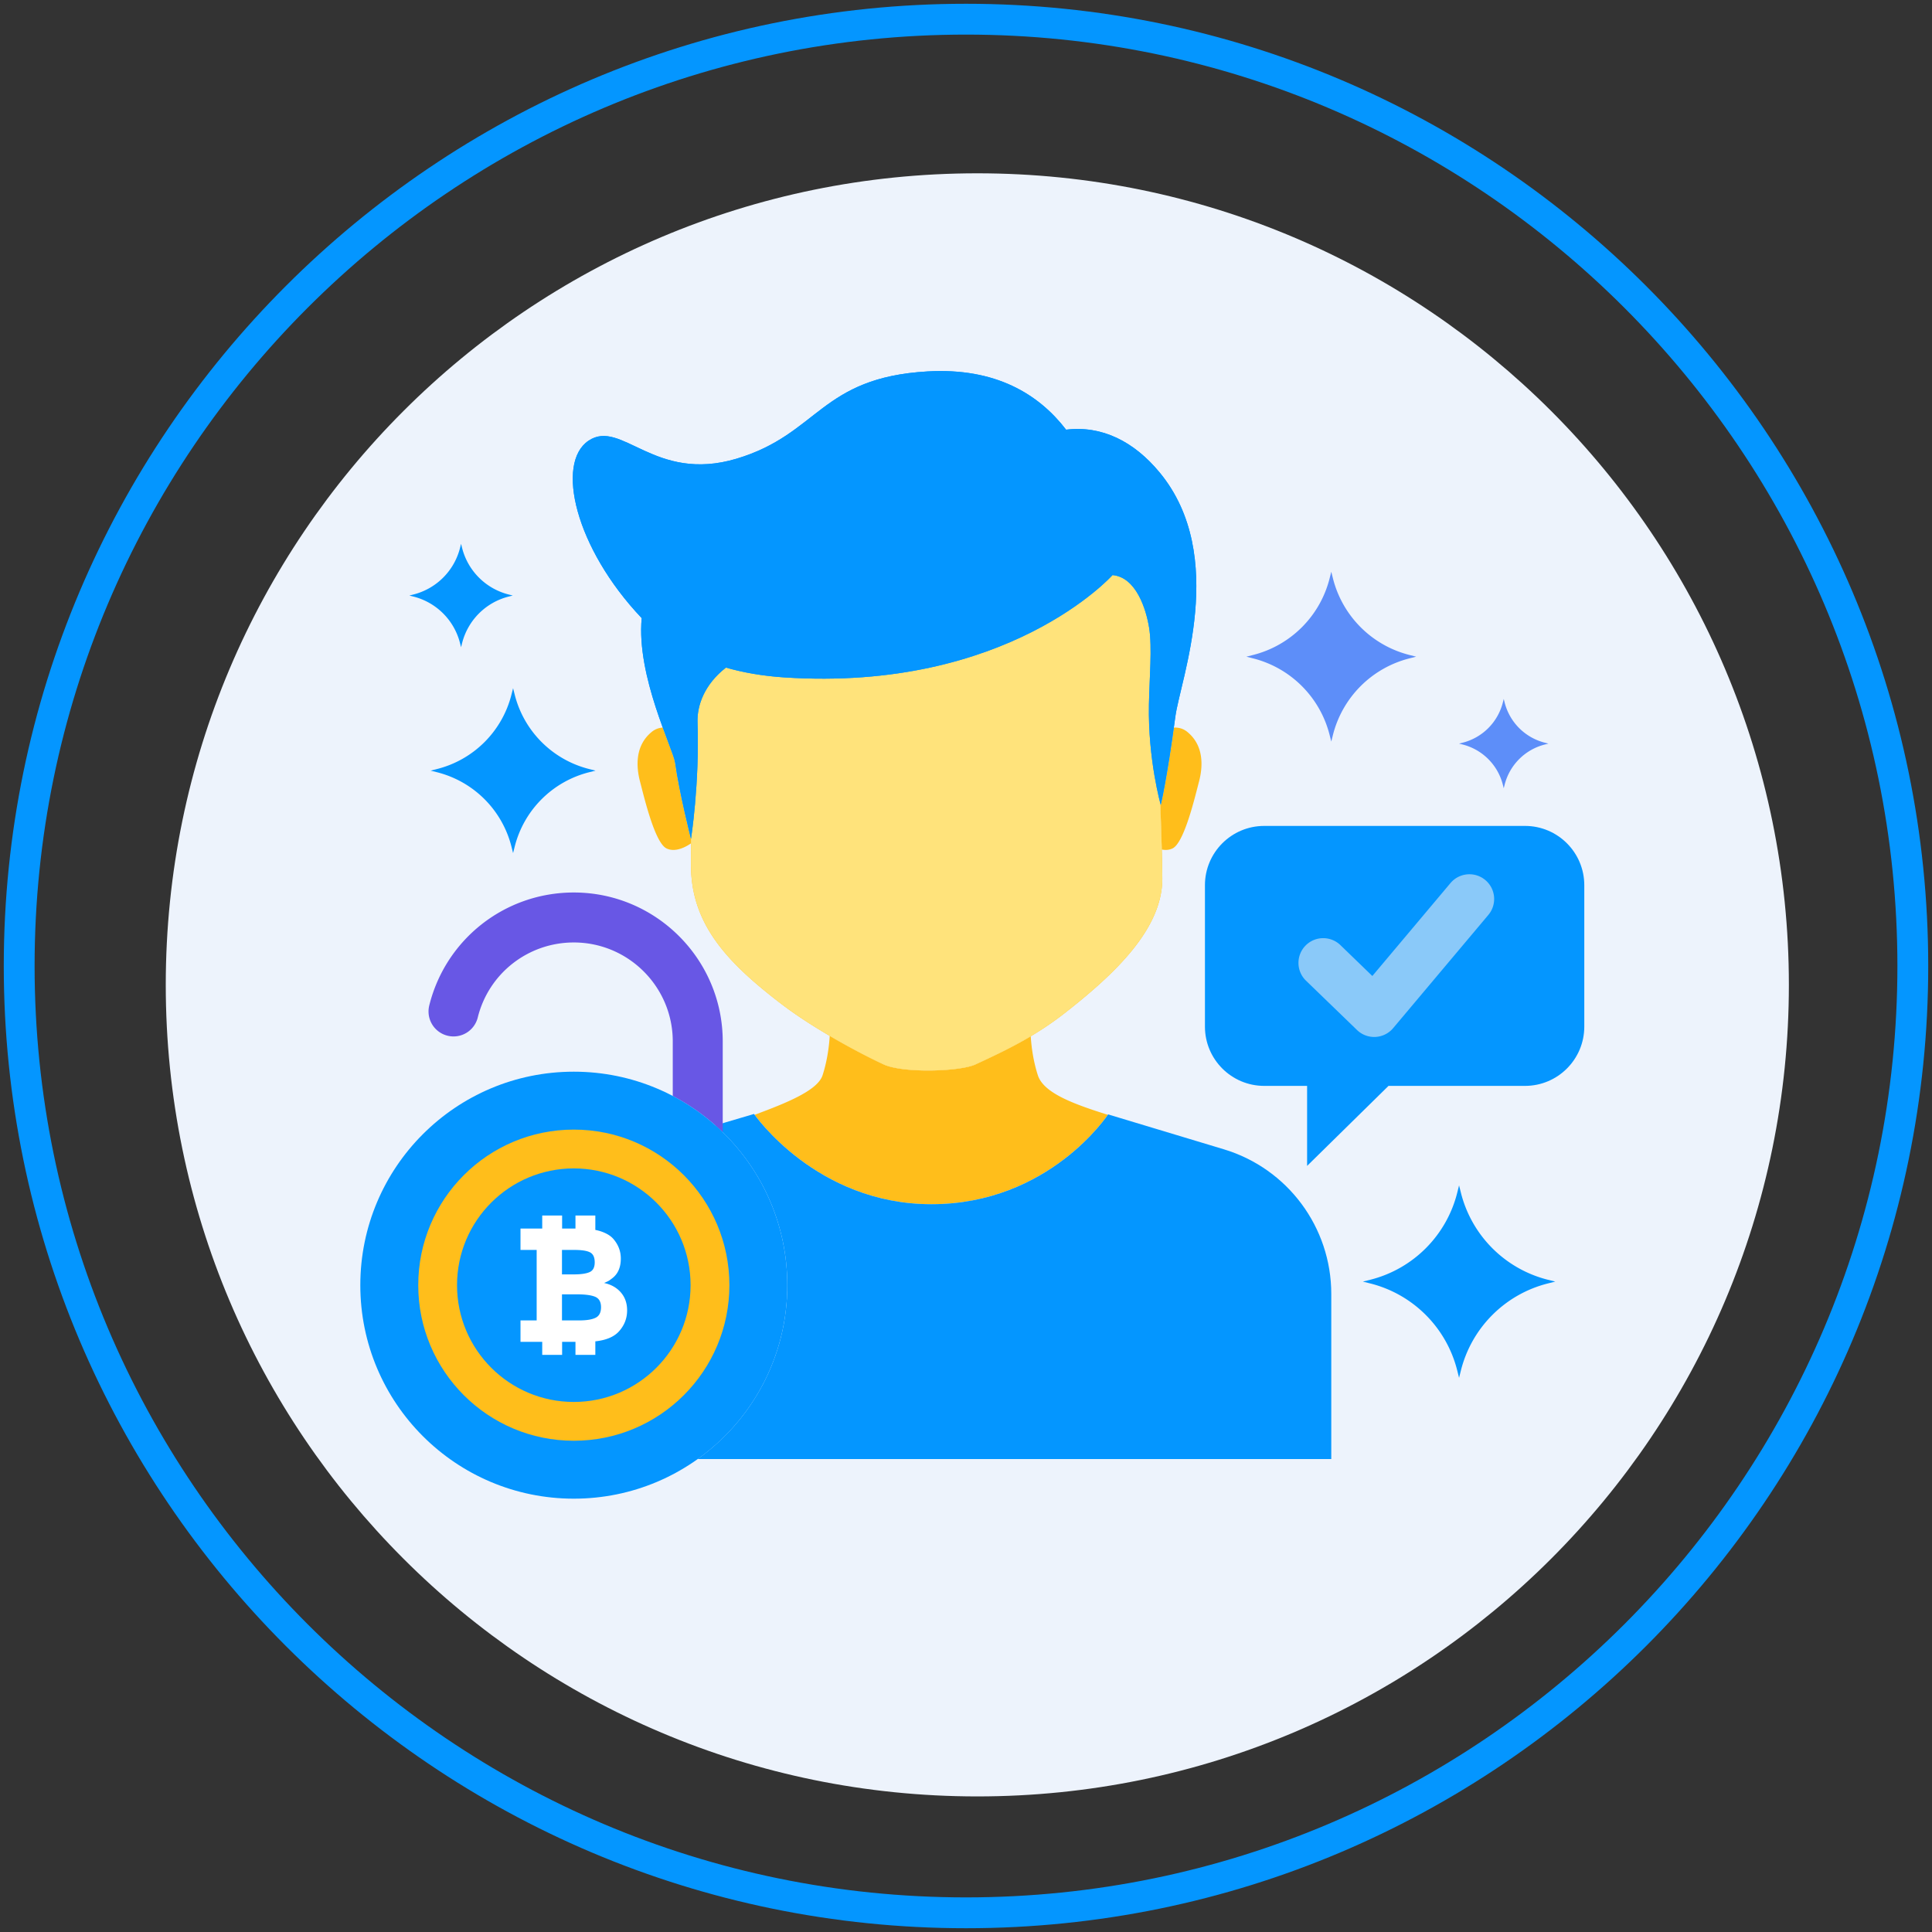
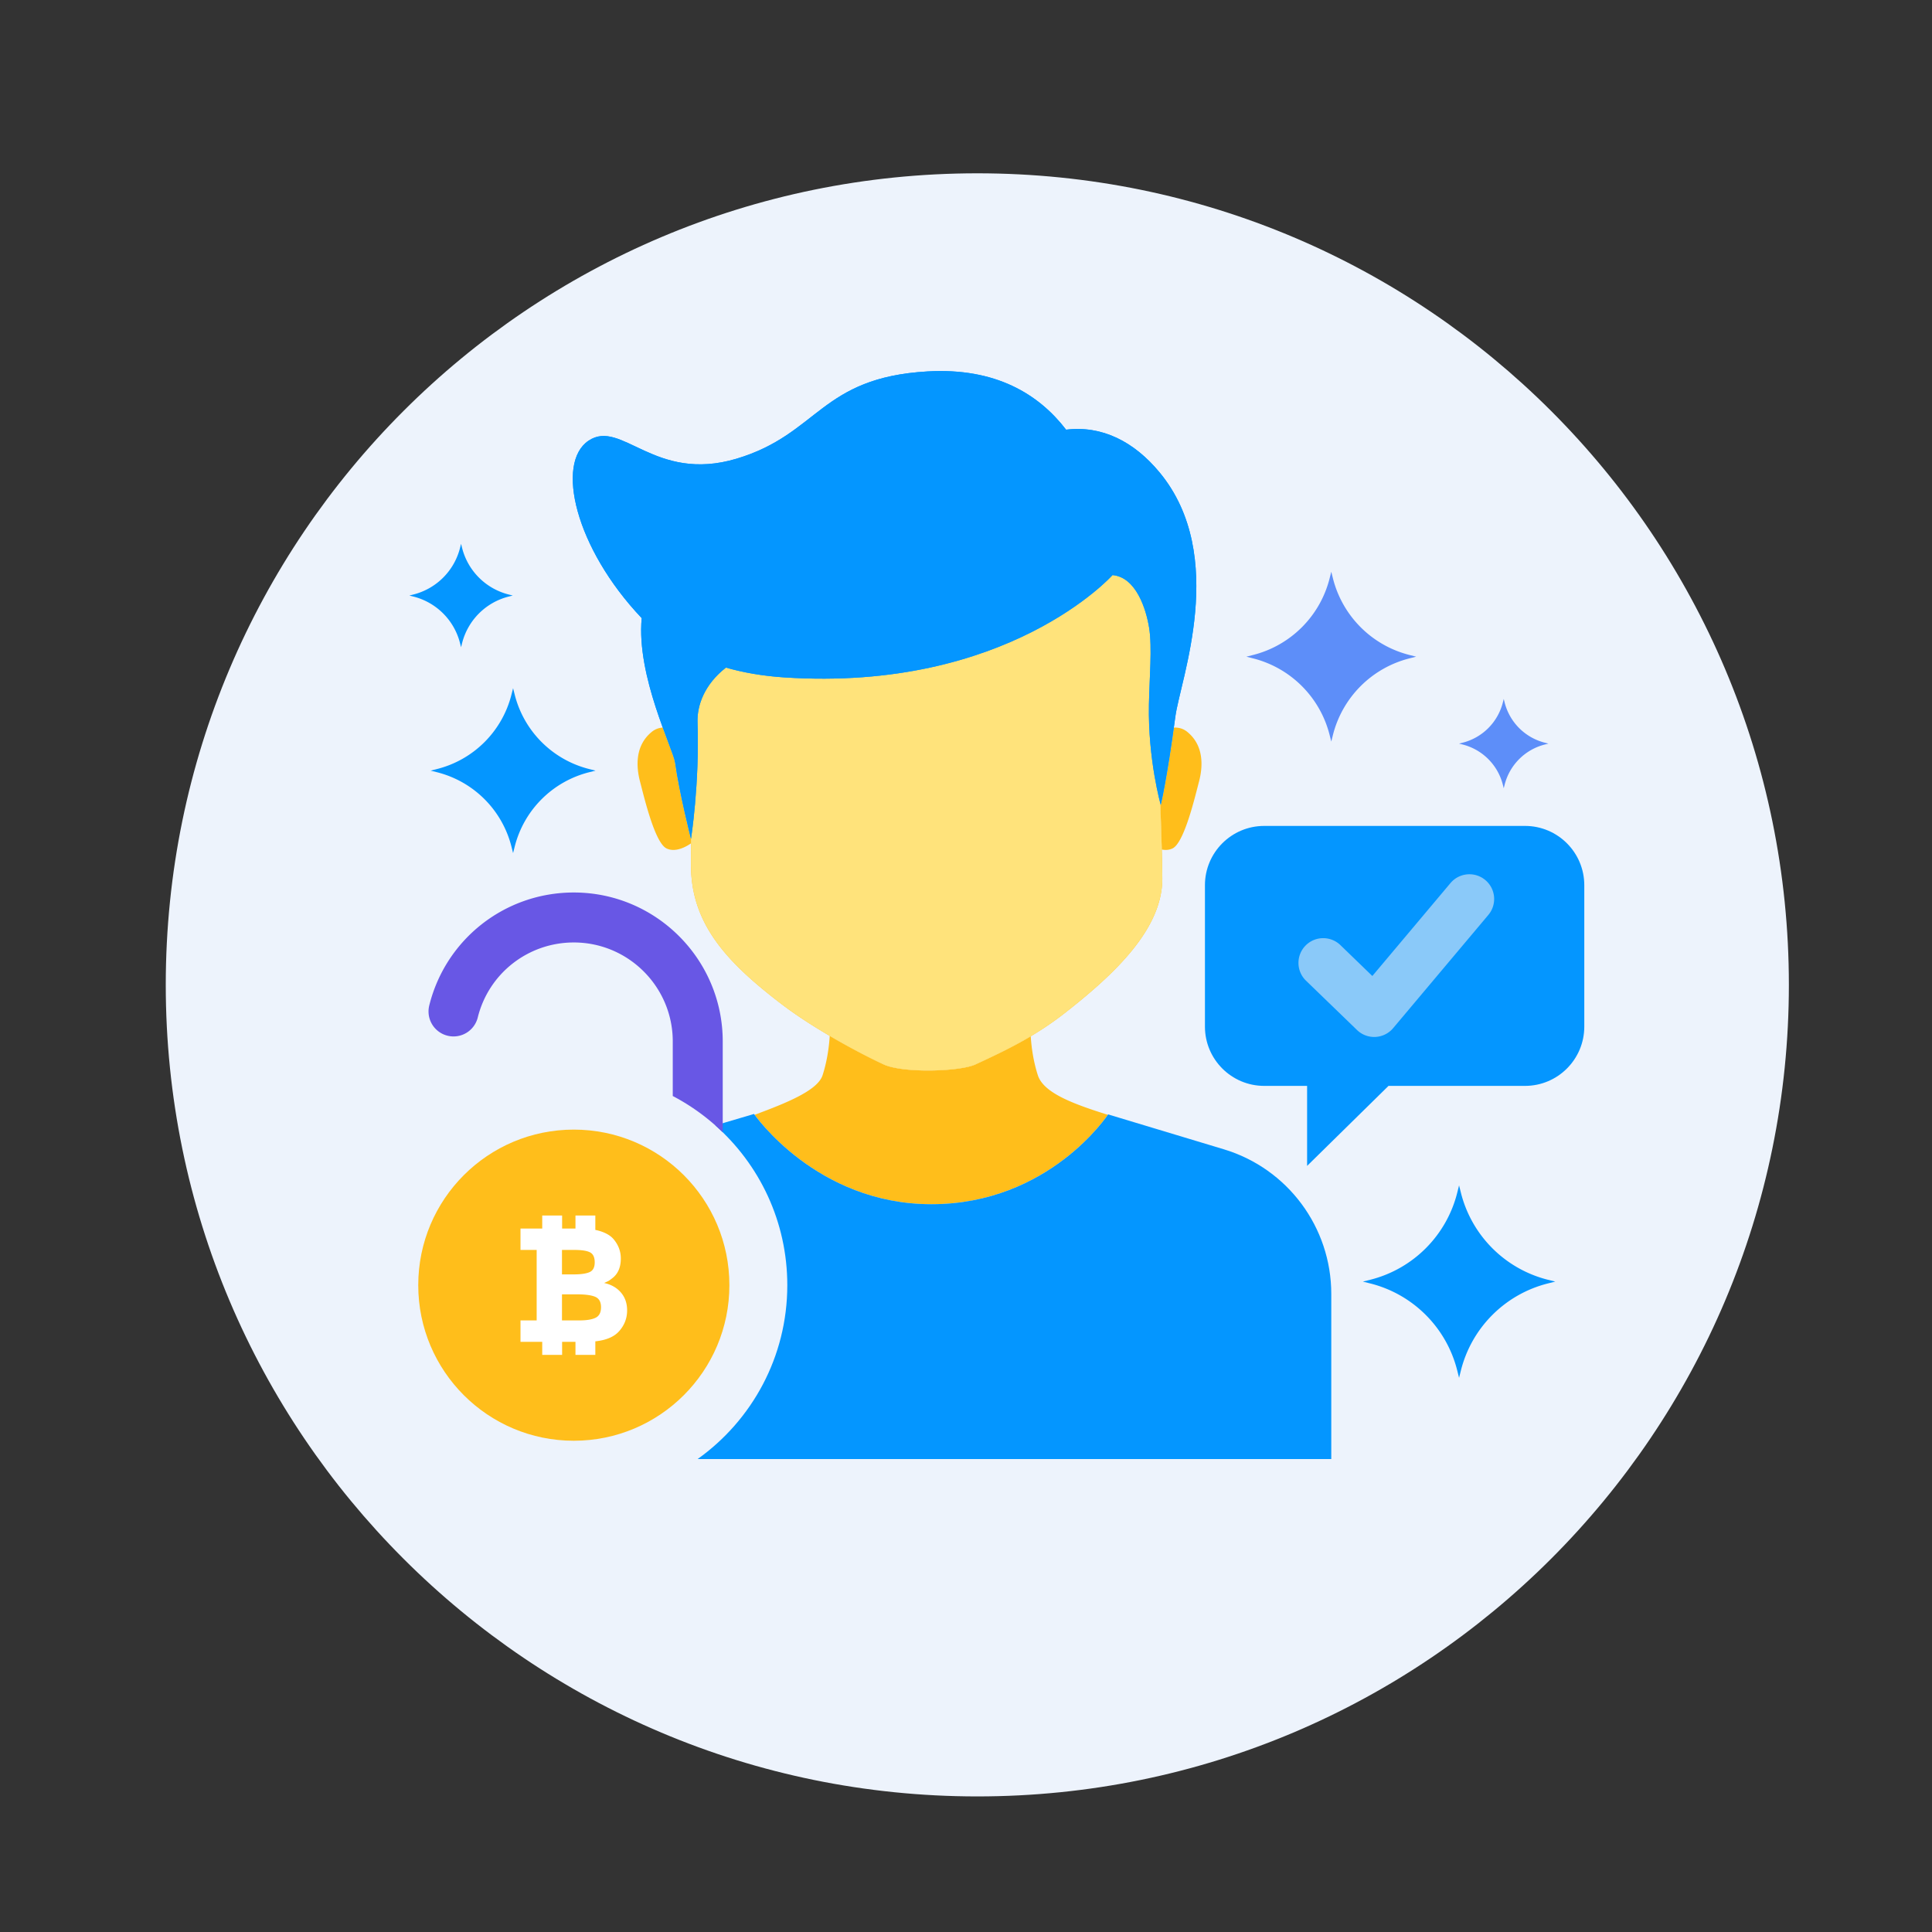
<svg xmlns="http://www.w3.org/2000/svg" width="100" class="svg-icon" style="width: 0.1em;height: 0.1em;vertical-align: middle;fill: currentColor;overflow: hidden;" viewBox="0 0 1024 1024" version="1.1">
  <rect x="0" y="0" width="1024" height="1024" fill="#333333" stroke="none" />
  <path d="M517.998 91.856c-237.556 0-430.14 192.588-430.14 430.148 0 237.548 192.584 430.136 430.14 430.136S948.14 759.552 948.14 522.004c0.002-237.56-192.584-430.148-430.142-430.148z" fill="#EDF3FC" />
-   <path d="M511.998 2C230.784 2 2 230.784 2 512.004 2 793.212 230.784 1022 511.998 1022 793.214 1022 1022 793.212 1022 512.004 1022 230.784 793.214 2 511.998 2z m0 1003.656c-272.206 0-493.66-221.456-493.66-493.652 0-272.21 221.456-493.668 493.66-493.668s493.664 221.458 493.664 493.668c0 272.198-221.458 493.652-493.664 493.652z" fill="rgb(4, 150, 255)" />
  <path d="M820.456 678.306a63.5 63.5 0 0 1-46.148-46.146l-0.972-3.88-0.97 3.88a63.496 63.496 0 0 1-46.146 46.146l-3.878 0.968 3.878 0.968a63.482 63.482 0 0 1 46.146 46.148l0.97 3.878 0.972-3.878a63.488 63.488 0 0 1 46.148-46.148l3.88-0.968-3.88-0.968z" fill="rgb(4, 150, 255)" />
  <path d="M269.692 315.116a34.11 34.11 0 0 1-24.798-24.792l-0.52-2.082-0.526 2.082a34.096 34.096 0 0 1-24.798 24.792l-2.08 0.524 2.08 0.534a34.086 34.086 0 0 1 24.798 24.794l0.526 2.082 0.52-2.082a34.1 34.1 0 0 1 24.798-24.794l2.084-0.534-2.084-0.524zM312.322 407.614a54.382 54.382 0 0 1-39.542-39.54l-0.836-3.316-0.834 3.316a54.38 54.38 0 0 1-39.544 39.54l-3.32 0.84 3.32 0.832a54.396 54.396 0 0 1 39.544 39.542l0.834 3.324 0.836-3.324a54.388 54.388 0 0 1 39.542-39.542l3.326-0.832-3.326-0.84z" fill="rgb(4, 150, 255)" />
  <path d="M747.182 347.182a56.024 56.024 0 0 1-40.722-40.718l-0.854-3.418-0.862 3.418a56.008 56.008 0 0 1-40.722 40.718l-3.418 0.872 3.418 0.866a55.99 55.99 0 0 1 40.722 40.704l0.862 3.426 0.854-3.426a56 56 0 0 1 40.722-40.704l3.422-0.866-3.422-0.872zM818.886 393.668a29.47 29.47 0 0 1-21.424-21.418l-0.448-1.802-0.454 1.802a29.47 29.47 0 0 1-21.424 21.418l-1.798 0.458 1.798 0.458a29.454 29.454 0 0 1 21.424 21.414l0.454 1.8 0.448-1.8a29.46 29.46 0 0 1 21.424-21.414l1.8-0.458-1.8-0.458z" fill="#5D8EF9" />
  <path d="M629.272 387.894c-2.218-1.804-4.672-2.378-7.114-2.242-4.084 29.496-6.942 40.95-6.942 40.95s-0.096-0.34-0.26-0.962c0.332 9.344 0.606 17.736 0.798 24.626 1.886 0.362 3.88 0.312 5.738-0.594 6.226-3.042 11.928-27.524 14.014-35.434 2.08-7.906 2.72-19.058-6.234-26.344zM357.826 404.222c-0.36-2.618-3.212-9.462-6.544-18.578a9.878 9.878 0 0 0-5.822 2.25c-8.954 7.286-8.308 18.438-6.234 26.344 2.08 7.91 7.79 32.39 14.02 35.434 4.902 2.39 10.756-1.106 13.03-2.704l0.016-2.704 0.024-0.168-0.08 0.524s-6.206-24.33-8.41-40.398z m8.564 39.378zM366.858 440.18c0.122-0.938 0.256-1.994 0.398-3.192v-0.008c-0.142 1.196-0.276 2.264-0.398 3.2zM550.068 569.856c-2.19-6.824-3.306-13.856-3.76-20.602-9.916 5.894-19.646 10.45-29.32 14.926-8.256 3.816-38.406 4.738-48.662-0.028-7.884-3.672-18.198-9.05-28.548-15.13-0.446 6.816-1.564 13.934-3.778 20.832-2.558 7.976-18.496 14.52-36.044 21.008 3.388 4.676 35.916 47.39 93.704 47.39 60.204 0 91.296-44.118 93.52-47.39-18.798-5.902-34.118-11.666-37.112-21.006z" fill="#FFBE1B" />
  <path d="M614.958 425.628c-1.234-4.7-6.502-26.394-5.998-52.202 0.278-14.046 1.754-30.256 0.132-40.52-1.62-10.266-7.028-27.02-19.446-28.098 0 0-55.34 62.022-174.016 54.226-11.512-0.758-21.738-2.574-30.87-5.192-11.31 8.816-15.382 19.922-15.062 29.02 1.05 30.612-2.898 58.034-3.408 61.4a1984.58 1984.58 0 0 0-0.054 14.21c0 31.532 19.424 51.922 48.234 73.898 16.07 12.262 39.18 24.946 53.854 31.778 10.256 4.766 40.406 3.844 48.662 0.028 15.504-7.172 31.152-14.554 47.468-27.32 26.734-20.91 51.594-44.59 51.594-71.192 0.002-6.704-0.432-21.512-1.09-40.036z" fill="#FFBE1B" />
  <path d="M614.958 425.628c-1.234-4.7-6.502-26.394-5.998-52.202 0.278-14.046 1.754-30.256 0.132-40.52-1.62-10.266-7.028-27.02-19.446-28.098 0 0-55.34 62.022-174.016 54.226-11.512-0.758-21.738-2.574-30.87-5.192-11.31 8.816-15.382 19.922-15.062 29.02 1.05 30.612-2.898 58.034-3.408 61.4a1984.58 1984.58 0 0 0-0.054 14.21c0 31.532 19.424 51.922 48.234 73.898 16.07 12.262 39.18 24.946 53.854 31.778 10.256 4.766 40.406 3.844 48.662 0.028 15.504-7.172 31.152-14.554 47.468-27.32 26.734-20.91 51.594-44.59 51.594-71.192 0.002-6.704-0.432-21.512-1.09-40.036z" fill="#FFE37B" />
  <path d="M614.774 250.596c-13.694-16.678-30.798-25.172-49.72-22.856-14.4-18.736-37.216-32.96-73.446-30.876-56.934 3.278-57.578 33.156-101.128 46.226-43.548 13.076-61.086-21.32-78.566-9.496-17.484 11.822-7.172 56.75 28.208 94.036-2.936 30.656 16.718 69.424 17.706 76.592 2.204 16.066 8.412 40.398 8.412 40.398s4.586-29.066 3.462-61.756c-0.32-9.098 3.752-20.204 15.062-29.02 9.13 2.618 19.358 4.434 30.87 5.192 118.676 7.794 174.016-54.226 174.016-54.226 12.418 1.078 17.826 17.832 19.446 28.098 1.62 10.264 0.144 26.472-0.132 40.52-0.568 29.198 6.258 53.174 6.258 53.174s3.232-12.95 7.734-46.79c2.57-19.346 28.12-85.01-8.182-129.216z" fill="rgb(4, 150, 255)" />
  <path d="M614.774 250.596c-13.694-16.678-30.798-25.172-49.72-22.856-14.4-18.736-37.216-32.96-73.446-30.876-56.934 3.278-57.578 33.156-101.128 46.226-43.548 13.076-61.086-21.32-78.566-9.496-17.484 11.822-7.172 56.75 28.208 94.036-2.936 30.656 16.718 69.424 17.706 76.592 2.204 16.066 8.412 40.398 8.412 40.398s4.586-29.066 3.462-61.756c-0.32-9.098 3.752-20.204 15.062-29.02 9.13 2.618 19.358 4.434 30.87 5.192 118.676 7.794 174.016-54.226 174.016-54.226 12.418 1.078 17.826 17.832 19.446 28.098 1.62 10.264 0.144 26.472-0.132 40.52-0.568 29.198 6.258 53.174 6.258 53.174s3.232-12.95 7.734-46.79c2.57-19.346 28.12-85.01-8.182-129.216z" fill="rgb(4, 150, 255)" />
  <path d="M648.65 609.144l-61.33-18.488s-31.14 47.598-93.66 47.598c-61.14 0-94.018-47.832-94.018-47.832l-20.492 6.062c23.386 20.732 38.138 50.978 38.138 84.69 0 38.012-18.764 71.626-47.52 92.144h335.838v-87.524c-0.002-35.316-23.138-66.466-56.956-76.65z" fill="rgb(4, 150, 255)" />
  <path d="M808.28 437.754h-138.21c-17.356 0-31.428 14.078-31.428 31.434v74.926c0 17.356 14.072 31.43 31.428 31.43h22.722v42.41l43.144-42.41h72.346c17.35 0 31.428-14.074 31.428-31.43v-74.926c-0.004-17.356-14.08-31.434-31.43-31.434z" fill="rgb(4, 150, 255) " />
  <path d="M787.26 466.454a13.116 13.116 0 0 0-18.478 1.598l-41.414 49.246-16.92-16.368a13.12 13.12 0 0 0-18.546 0.308 13.12 13.12 0 0 0 0.308 18.548l27.03 26.14a13.114 13.114 0 0 0 19.154-0.988l50.46-60.008a13.112 13.112 0 0 0-1.594-18.476z" fill="#8AC9F9" />
  <path d="M304.126 473.04c-36.356 0-67.858 24.616-76.606 59.86a13.24 13.24 0 0 0 9.662 16.042 13.234 13.234 0 0 0 16.042-9.662c5.81-23.406 26.742-39.754 50.902-39.754 28.922 0 52.452 23.526 52.452 52.444v28.94a113.522 113.522 0 0 1 26.484 19.214v-48.154c0-43.524-35.41-78.93-78.936-78.93z" fill="#6857E5" />
-   <path d="M304.126 568.016c-62.486 0-113.154 50.662-113.154 113.158 0 62.486 50.666 113.152 113.154 113.152 62.512 0 113.162-50.666 113.162-113.152 0-62.496-50.65-113.158-113.162-113.158z" fill="rgb(4, 150, 255)" />
  <path d="M304.126 598.714c-45.534 0-82.446 36.906-82.446 82.46 0 45.534 36.914 82.454 82.446 82.454 45.546 0 82.466-36.92 82.466-82.454 0-45.554-36.92-82.46-82.466-82.46z" fill="#FFBE1B" />
-   <path d="M304.126 619.278c-34.178 0-61.892 27.704-61.892 61.896 0 34.178 27.714 61.89 61.892 61.89 34.192 0 61.898-27.712 61.898-61.89 0-34.194-27.706-61.896-61.898-61.896z" fill="rgb(4, 150, 255)" />
  <path d="M329.084 685.034c-2.206-2.546-5.166-4.226-8.892-5.024 1.03-0.458 1.748-0.792 2.146-0.994 0.404-0.196 1.12-0.702 2.146-1.5 3.04-2.292 4.56-5.794 4.56-10.482 0-3.894-1.342-7.384-4.034-10.474-1.5-1.67-3.71-2.98-6.668-3.956a25.246 25.246 0 0 0-2.804-0.724v-7.642h-10.526v6.906h-7.082v-6.906h-10.538v6.906h-11.516v11.348h8.572v37.36h-8.572v11.34h11.516v6.914h10.538v-6.914h7.082v6.914h10.526v-7.172c5.722-0.608 9.93-2.376 12.556-5.316 2.866-3.206 4.292-6.902 4.292-11.094 0.002-3.78-1.104-6.938-3.302-9.49z m-31.224-22.546h6.448c3.948 0 6.748 0.42 8.41 1.278 1.662 0.854 2.496 2.628 2.496 5.292 0 2.656-0.906 4.394-2.708 5.182-1.812 0.81-4.58 1.21-8.288 1.21h-6.358v-12.962z m17.828 35.946c-1.92 0.948-4.806 1.414-8.636 1.414h-9.19v-13.824h7.902c4.474 0 7.712 0.448 9.75 1.324 2.026 0.892 3.046 2.722 3.046 5.504-0.002 2.768-0.958 4.636-2.872 5.582z" fill="#FFFFFF" />
</svg>